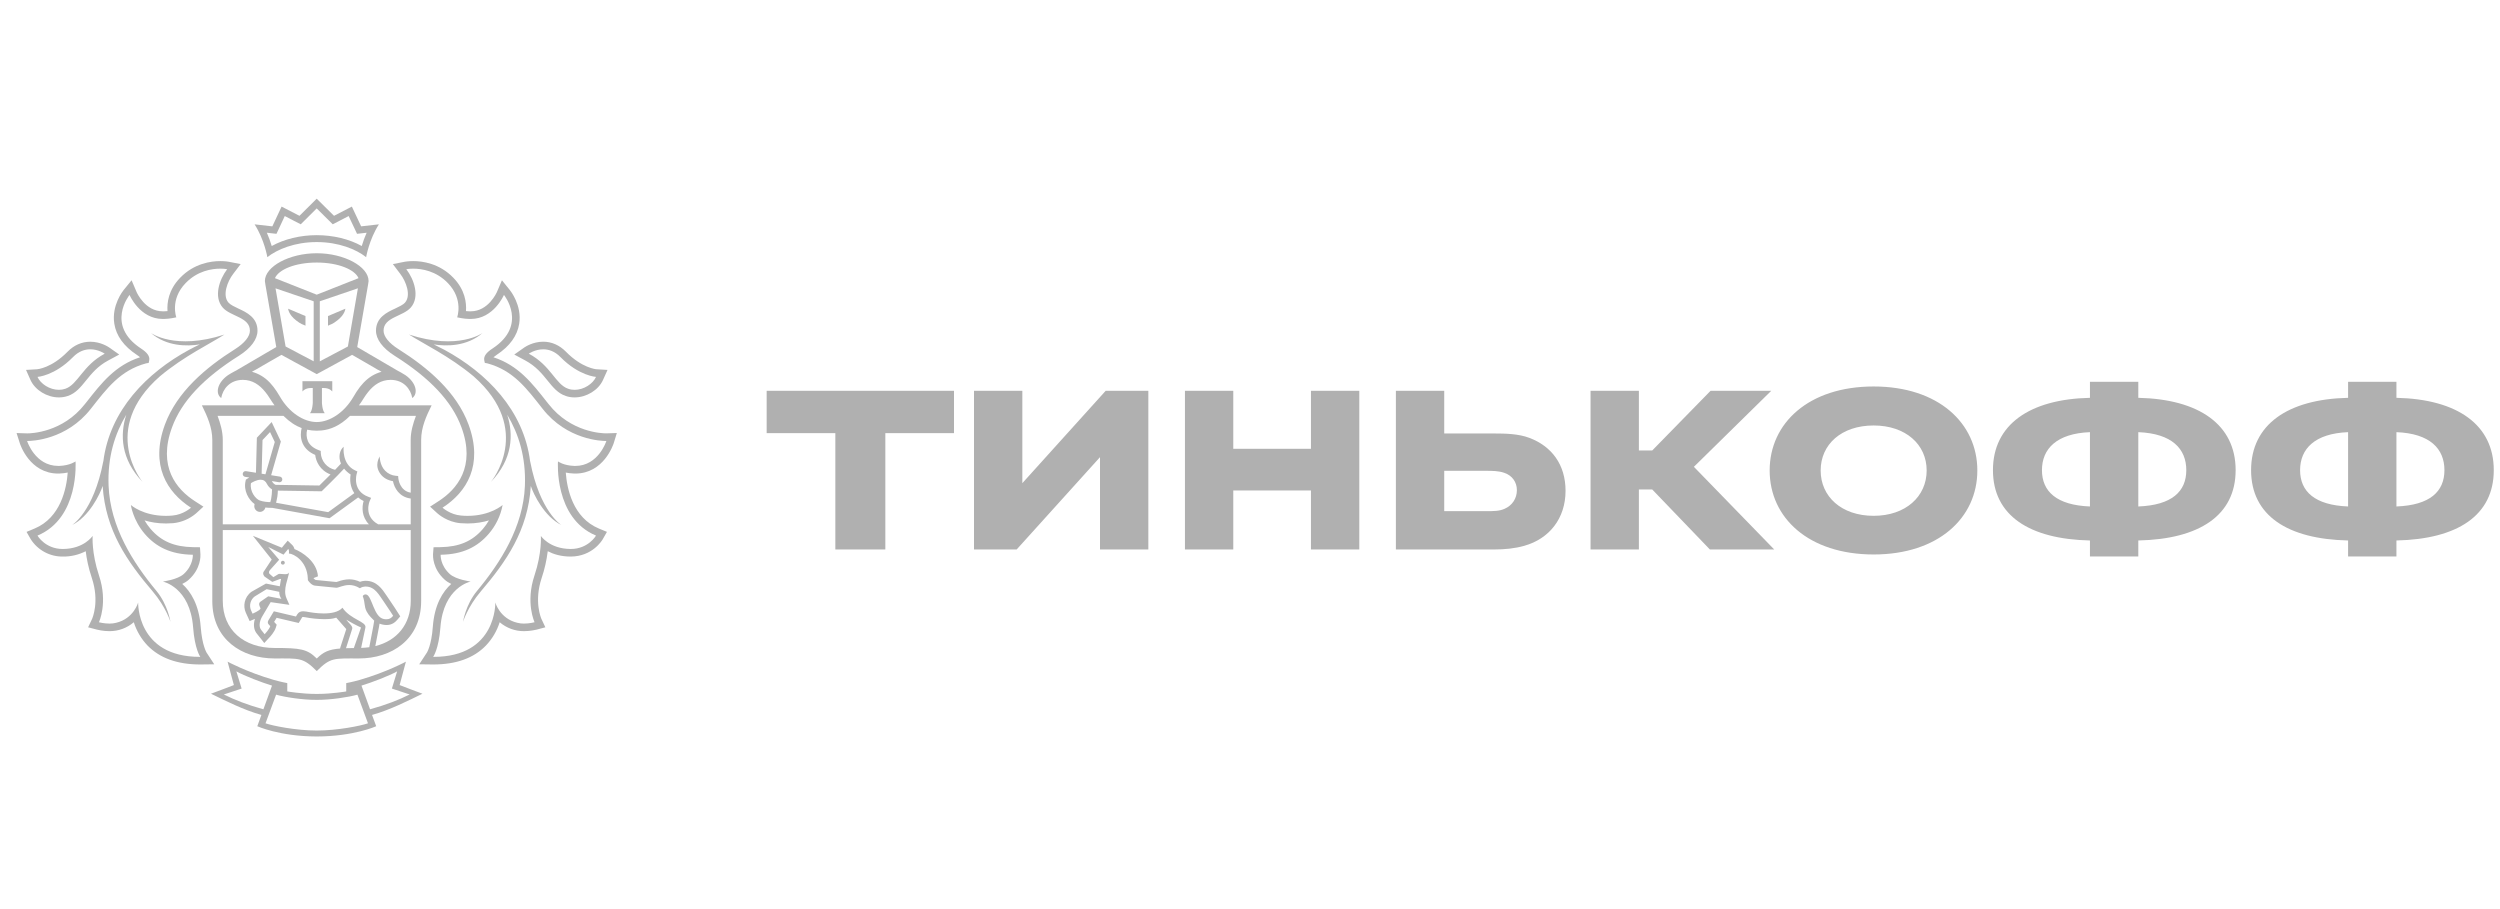
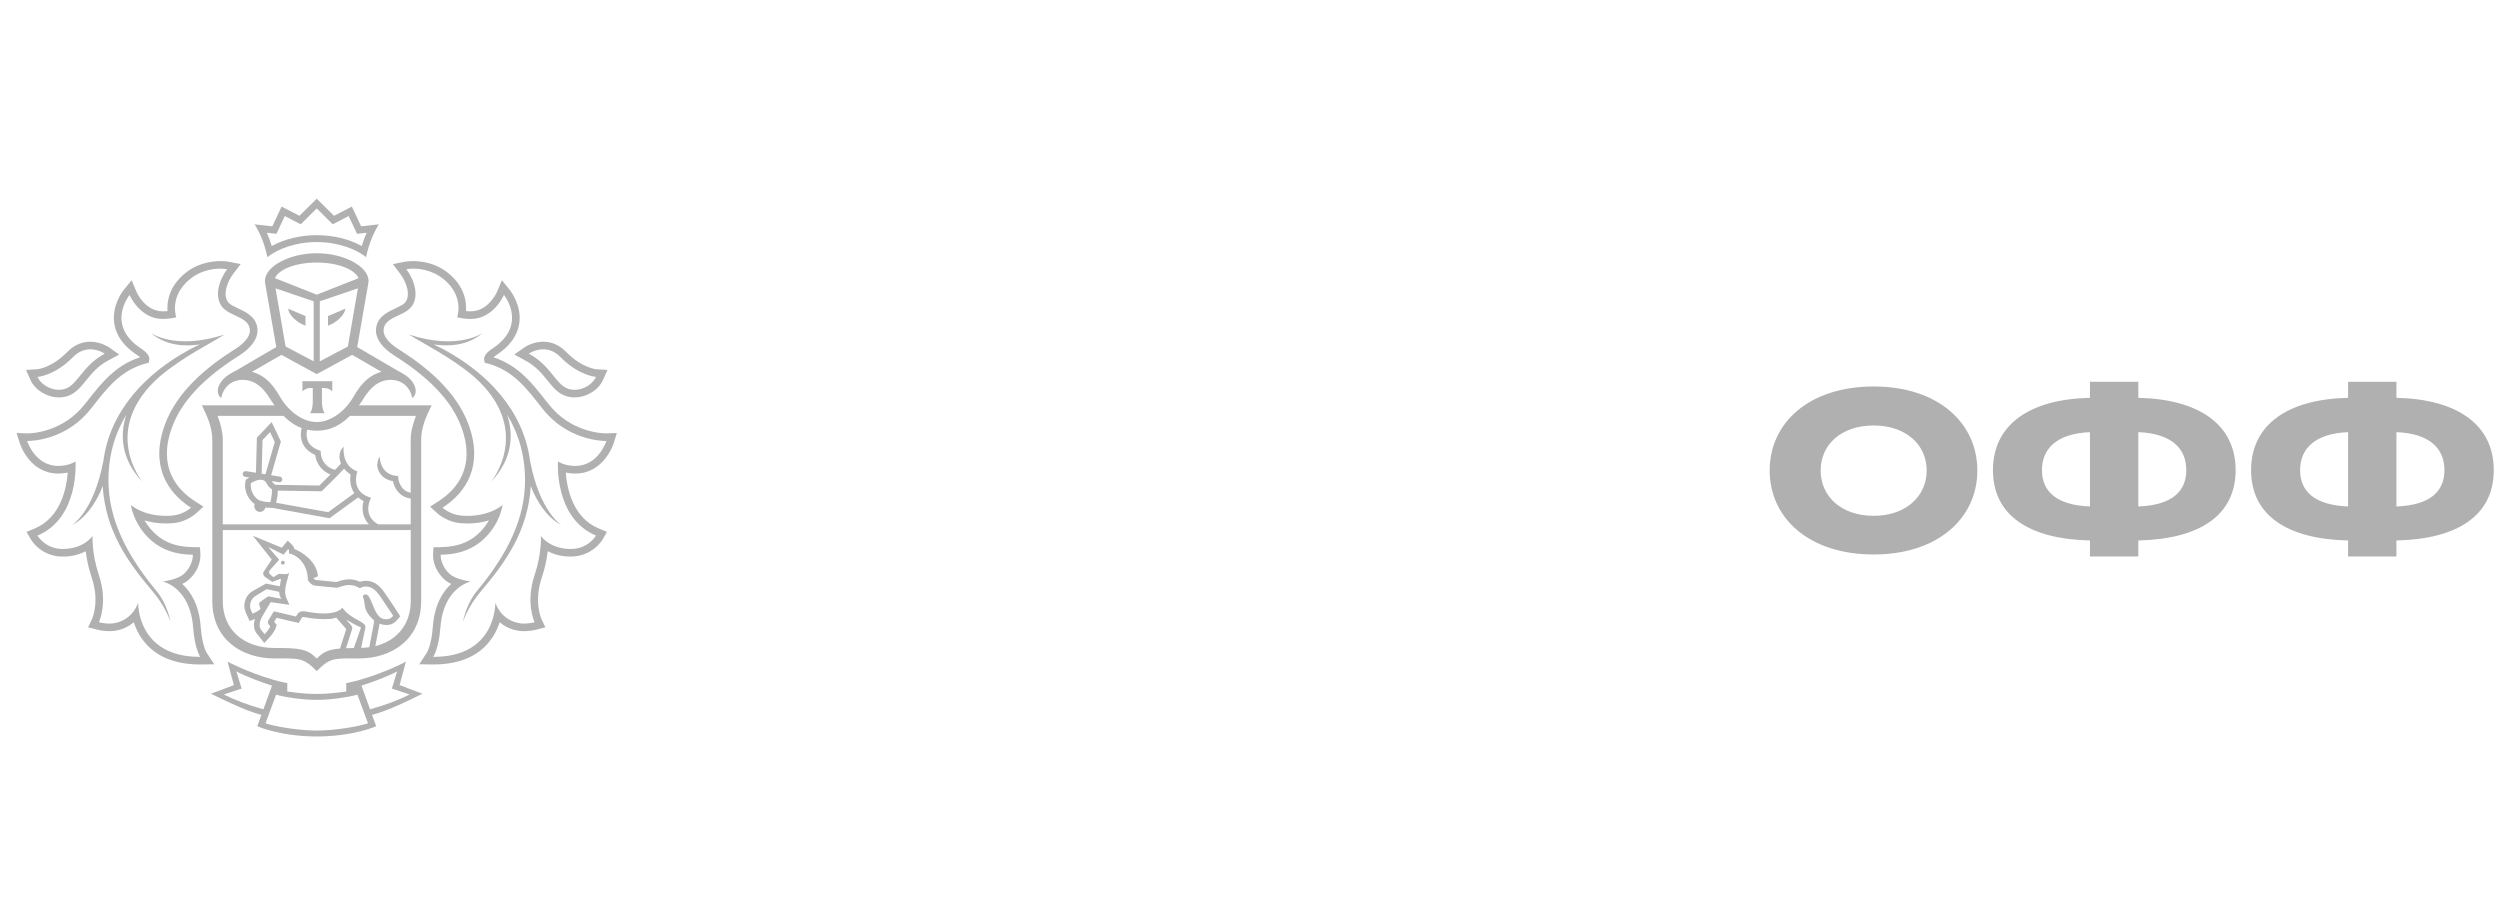
<svg xmlns="http://www.w3.org/2000/svg" x="0" y="0" width="110" height="40" overflow="inherit" viewBox="0, 0, 110, 40" preserveAspectRatio="xMidYMid" font-size="0" xml="http://www.w3.org/XML/1998/namespace" style="fill:none;" version="1.1">
  <g clip-path="url(#clip0)" xml:space="default">
    <path d="M12.45 24.674 C12.439 24.674 12.428 24.675 12.418 24.678 C12.407 24.682 12.397 24.688 12.389 24.695 C12.38 24.702 12.373 24.711 12.368 24.721 C12.364 24.732 12.361 24.742 12.36 24.754 C12.359 24.765 12.361 24.776 12.364 24.787 C12.368 24.797 12.374 24.807 12.381 24.816 C12.389 24.824 12.398 24.831 12.408 24.835 C12.418 24.84 12.429 24.843 12.44 24.843 C12.463 24.845 12.485 24.837 12.502 24.823 C12.519 24.808 12.529 24.787 12.531 24.765 C12.532 24.742 12.524 24.72 12.509 24.703 C12.494 24.686 12.473 24.676 12.45 24.674 z M16.283 31.209 L15.905 30.167 C16.355 30.03 17.127 29.735 17.474 29.54 L17.243 30.297 L18.025 30.557 C17.552 30.795 16.978 31.017 16.283 31.208 L16.283 31.209 z M13.938 32.144 C13.028 32.144 11.989 31.934 11.683 31.825 L12.148 30.565 C12.533 30.678 13.336 30.797 13.919 30.794 L13.955 30.794 C14.537 30.797 15.339 30.677 15.727 30.565 L16.191 31.825 C15.885 31.934 14.846 32.144 13.938 32.144 z M9.849 30.557 L10.632 30.297 L10.4 29.54 C10.745 29.735 11.52 30.031 11.968 30.167 L11.59 31.209 C10.897 31.018 10.322 30.795 9.849 30.557 z M18.061 30.326 L17.584 30.143 L17.716 29.65 L17.86 29.113 C17.86 29.113 17.017 29.572 15.827 29.916 C15.489 30.012 15.234 30.057 15.234 30.057 L15.234 30.423 C15.234 30.423 14.598 30.533 13.955 30.533 L13.919 30.533 C13.275 30.533 12.64 30.423 12.64 30.423 L12.64 30.056 C12.64 30.056 12.384 30.012 12.046 29.916 C10.858 29.571 10.014 29.113 10.014 29.113 L10.157 29.65 L10.291 30.143 L9.813 30.326 L9.283 30.524 C9.89 30.818 10.732 31.246 11.502 31.457 L11.321 31.954 C11.321 31.954 12.298 32.4 13.925 32.405 L13.925 32.405 L13.947 32.405 L13.947 32.405 C15.577 32.4 16.553 31.954 16.553 31.954 L16.37 31.457 C17.141 31.246 17.984 30.819 18.588 30.524 L18.061 30.326 z M11.948 10.264 L12.165 10.288 L12.258 10.09 L12.53 9.506 L13.036 9.768 L13.233 9.869 L13.935 9.17 L14.483 9.713 L14.64 9.869 L14.837 9.768 L15.34 9.506 L15.617 10.09 L15.709 10.288 L15.925 10.264 L16.132 10.24 C16.048 10.431 15.976 10.626 15.917 10.825 C15.371 10.52 14.661 10.347 13.936 10.347 C13.215 10.347 12.505 10.52 11.956 10.825 C11.897 10.626 11.825 10.431 11.742 10.24 L11.947 10.264 L11.948 10.264 z M13.935 10.651 C14.906 10.651 15.681 10.974 16.11 11.316 C16.11 11.316 16.237 10.548 16.672 9.871 L15.89 9.959 L15.482 9.09 L14.697 9.496 L13.935 8.742 L13.177 9.496 L12.39 9.09 L11.983 9.96 L11.202 9.871 C11.636 10.548 11.763 11.315 11.763 11.315 C12.194 10.973 12.967 10.651 13.935 10.651 z M26.225 23.566 C26.225 23.566 25.887 24.155 25.113 24.155 L25.103 24.155 C24.174 24.149 23.798 23.58 23.798 23.58 C23.798 23.58 23.852 24.32 23.518 25.318 C23.115 26.52 23.521 27.378 23.521 27.378 C23.521 27.378 23.304 27.438 23.054 27.438 C22.958 27.438 22.859 27.428 22.764 27.403 C21.988 27.219 21.794 26.511 21.794 26.511 C21.794 26.511 21.866 28.902 19.081 28.902 L19.059 28.902 C19.059 28.902 19.305 28.569 19.378 27.606 C19.509 25.832 20.709 25.587 20.709 25.587 C20.709 25.587 20.069 25.507 19.791 25.258 C19.358 24.864 19.388 24.409 19.388 24.409 C20.367 24.395 21.01 24.061 21.499 23.495 C21.814 23.132 22.027 22.692 22.115 22.219 C22.115 22.219 21.588 22.698 20.57 22.698 C20.48 22.698 20.385 22.694 20.287 22.684 C19.804 22.645 19.471 22.338 19.471 22.338 C20.532 21.657 21.275 20.468 20.616 18.679 C20.088 17.245 18.818 16.174 17.54 15.367 C17.114 15.101 16.877 14.805 16.877 14.55 C16.877 13.951 17.727 13.932 18.077 13.529 C18.48 13.062 18.227 12.303 17.878 11.846 C17.878 11.846 17.995 11.821 18.181 11.821 C18.549 11.821 19.185 11.914 19.709 12.458 C20.404 13.178 20.115 13.963 20.115 13.963 L20.302 13.999 C20.413 14.022 20.524 14.027 20.639 14.033 L20.714 14.034 C21.724 14.034 22.174 12.976 22.174 12.976 C22.174 12.976 23.248 14.299 21.668 15.336 C21.396 15.513 21.275 15.678 21.307 15.852 L21.332 15.968 L21.444 15.988 C22.59 16.299 23.17 17.091 23.877 17.99 C24.952 19.359 26.473 19.403 26.66 19.403 L26.681 19.403 C26.681 19.403 26.334 20.501 25.311 20.501 C25.294 20.501 25.279 20.501 25.262 20.5 C24.793 20.483 24.551 20.302 24.551 20.302 C24.551 20.302 24.369 22.794 26.225 23.566 z M25.311 20.837 C26.565 20.837 26.984 19.559 27.002 19.505 L27.141 19.053 L26.672 19.068 L26.671 19.068 C26.504 19.068 25.121 19.032 24.14 17.783 L24.047 17.667 C23.407 16.851 22.799 16.074 21.712 15.72 C21.755 15.682 21.802 15.647 21.85 15.616 C22.427 15.236 22.763 14.775 22.846 14.239 C22.97 13.433 22.456 12.791 22.434 12.764 L22.085 12.332 L21.866 12.845 C21.852 12.877 21.485 13.698 20.714 13.698 L20.657 13.698 C20.605 13.696 20.554 13.693 20.503 13.689 C20.53 13.322 20.464 12.756 19.95 12.224 C19.334 11.584 18.577 11.488 18.181 11.488 C17.97 11.488 17.829 11.514 17.813 11.516 L17.286 11.62 L17.611 12.05 C17.866 12.381 18.098 12.992 17.824 13.311 C17.736 13.414 17.555 13.495 17.383 13.578 C17.028 13.741 16.543 13.97 16.543 14.55 C16.543 14.926 16.834 15.319 17.362 15.653 C18.922 16.637 19.886 17.663 20.302 18.796 C20.945 20.538 20.106 21.533 19.29 22.056 L18.924 22.292 L19.245 22.587 C19.288 22.625 19.679 22.97 20.258 23.02 C20.367 23.027 20.472 23.033 20.571 23.033 C20.941 23.033 21.257 22.975 21.514 22.897 C21.437 23.031 21.348 23.157 21.247 23.274 C20.781 23.815 20.208 24.061 19.383 24.075 L19.076 24.079 L19.053 24.387 C19.05 24.449 19.027 25.021 19.566 25.506 C19.649 25.581 19.749 25.643 19.854 25.693 C19.487 26.023 19.116 26.598 19.044 27.582 C18.983 28.404 18.787 28.708 18.785 28.712 L18.446 29.229 L19.058 29.237 C20.07 29.237 20.844 28.959 21.38 28.404 C21.658 28.113 21.865 27.762 21.986 27.378 C22.284 27.632 22.662 27.772 23.054 27.771 C23.34 27.771 23.579 27.71 23.605 27.705 L23.996 27.601 L23.824 27.235 C23.811 27.206 23.485 26.473 23.835 25.426 C23.963 25.045 24.052 24.652 24.101 24.253 C24.347 24.382 24.677 24.488 25.103 24.489 C26.071 24.489 26.497 23.765 26.516 23.735 L26.706 23.402 L26.353 23.257 C25.2 22.777 24.945 21.49 24.894 20.793 C24.998 20.813 25.117 20.831 25.252 20.835 L25.311 20.837 z" clip-rule="evenodd" xml:space="default" fill-rule="evenodd" style="fill:#B0B0B0;" />
    <path d="M23.902 15.37 C24.136 15.37 24.408 15.45 24.665 15.716 C25.473 16.538 26.225 16.584 26.225 16.584 C26.088 16.887 25.692 17.153 25.282 17.153 C25.188 17.153 25.092 17.138 24.999 17.105 C24.442 16.917 24.243 16.082 23.267 15.562 C23.267 15.562 23.539 15.37 23.902 15.37 z M23.108 15.858 C23.575 16.108 23.848 16.443 24.087 16.739 C24.322 17.029 24.544 17.308 24.894 17.423 C25.017 17.466 25.148 17.486 25.282 17.486 C25.805 17.486 26.331 17.165 26.531 16.721 L26.731 16.276 L26.246 16.247 C26.223 16.247 25.599 16.189 24.905 15.479 C24.619 15.187 24.274 15.035 23.902 15.035 C23.448 15.035 23.11 15.262 23.074 15.286 L22.628 15.6 L23.108 15.858 z M23.327 20.296 L23.327 20.313 C23.046 18.038 21.397 16.395 19.562 15.396 C19.393 15.306 19.235 15.228 19.084 15.154 C19.642 15.241 20.541 15.251 21.237 14.648 C21.237 14.648 20.173 15.431 17.997 14.72 C18.599 15.111 19.77 15.664 20.839 16.559 C23.511 18.911 21.6 21.205 21.6 21.205 C22.56 20.201 22.6 19.126 22.317 18.248 C22.823 19.091 23.145 20.114 23.096 21.376 C23.022 23.184 22.03 24.747 20.987 26.003 C20.485 26.612 20.373 27.361 20.373 27.361 C20.373 27.361 20.576 26.701 21.156 26.021 C22.274 24.708 23.231 23.346 23.356 21.383 C23.472 21.74 23.948 22.73 24.704 23.103 C24.704 23.103 23.754 22.529 23.327 20.296 z M8.793 28.902 C6.008 28.902 6.079 26.511 6.079 26.511 C6.079 26.511 5.884 27.219 5.109 27.403 C5.015 27.427 4.917 27.439 4.82 27.438 C4.57 27.438 4.353 27.379 4.353 27.379 C4.353 27.379 4.759 26.52 4.355 25.318 C4.022 24.32 4.076 23.58 4.076 23.58 C4.076 23.58 3.701 24.149 2.771 24.155 L2.761 24.155 C1.987 24.155 1.649 23.566 1.649 23.566 C3.505 22.794 3.323 20.302 3.323 20.302 C3.323 20.302 3.081 20.483 2.611 20.5 L2.562 20.5 C1.539 20.5 1.192 19.403 1.192 19.403 L1.213 19.403 C1.402 19.403 2.921 19.359 3.995 17.99 C4.703 17.09 5.284 16.299 6.427 15.988 L6.542 15.968 L6.566 15.852 C6.599 15.678 6.478 15.513 6.207 15.336 C4.627 14.299 5.7 12.977 5.7 12.977 C5.7 12.977 6.148 14.034 7.161 14.034 L7.234 14.033 C7.349 14.027 7.461 14.022 7.572 13.999 L7.758 13.963 C7.758 13.963 7.469 13.178 8.166 12.458 C8.689 11.914 9.325 11.821 9.693 11.821 C9.88 11.821 9.995 11.846 9.995 11.846 C9.647 12.303 9.395 13.062 9.797 13.529 C10.146 13.932 10.996 13.951 10.996 14.55 C10.996 14.805 10.759 15.101 10.334 15.367 C9.055 16.174 7.785 17.244 7.257 18.68 C6.599 20.469 7.342 21.657 8.403 22.339 C8.403 22.339 8.07 22.645 7.587 22.684 C7.493 22.693 7.398 22.698 7.303 22.698 C6.285 22.698 5.758 22.22 5.758 22.22 C5.758 22.22 5.846 22.881 6.373 23.495 C6.864 24.061 7.506 24.395 8.485 24.409 C8.485 24.409 8.516 24.864 8.083 25.258 C7.805 25.508 7.165 25.588 7.165 25.588 C7.165 25.588 8.365 25.832 8.497 27.606 C8.569 28.569 8.813 28.902 8.813 28.902 L8.793 28.902 z M9.088 28.712 C9.088 28.708 8.893 28.404 8.831 27.582 C8.758 26.598 8.386 26.023 8.019 25.693 C8.125 25.643 8.224 25.581 8.307 25.506 C8.846 25.021 8.823 24.45 8.819 24.387 L8.799 24.079 L8.49 24.075 C7.667 24.061 7.093 23.815 6.627 23.274 C6.527 23.157 6.437 23.03 6.36 22.897 C6.617 22.975 6.931 23.033 7.303 23.033 C7.402 23.033 7.506 23.027 7.615 23.02 C7.989 22.983 8.343 22.832 8.629 22.587 L8.95 22.292 L8.584 22.057 C7.766 21.533 6.929 20.539 7.572 18.796 C7.988 17.663 8.95 16.637 10.513 15.653 C11.041 15.319 11.33 14.926 11.33 14.55 C11.33 13.97 10.846 13.741 10.491 13.578 C10.318 13.495 10.138 13.413 10.05 13.311 C9.775 12.992 10.006 12.381 10.262 12.05 L10.589 11.62 L10.059 11.516 C10.044 11.513 9.905 11.488 9.693 11.488 C9.297 11.488 8.541 11.584 7.925 12.224 C7.411 12.756 7.344 13.323 7.37 13.689 C7.319 13.693 7.268 13.696 7.218 13.698 L7.161 13.698 C6.387 13.698 6.021 12.877 6.008 12.845 L5.79 12.332 L5.438 12.764 C5.418 12.791 4.902 13.433 5.029 14.239 C5.111 14.774 5.447 15.236 6.024 15.616 C6.087 15.657 6.13 15.691 6.162 15.72 C5.073 16.074 4.467 16.851 3.826 17.667 L3.733 17.783 C2.754 19.032 1.367 19.069 1.201 19.069 L0.729 19.054 L0.873 19.505 C0.89 19.559 1.308 20.837 2.562 20.837 L2.622 20.835 C2.755 20.831 2.875 20.813 2.98 20.792 C2.929 21.489 2.672 22.777 1.52 23.256 L1.168 23.403 L1.358 23.735 C1.511 23.97 1.721 24.163 1.969 24.295 C2.216 24.427 2.493 24.493 2.774 24.489 C3.121 24.492 3.463 24.412 3.772 24.254 C3.81 24.57 3.887 24.974 4.039 25.426 C4.389 26.472 4.063 27.206 4.05 27.235 L3.877 27.601 L4.268 27.704 C4.294 27.711 4.535 27.771 4.82 27.771 C5.211 27.772 5.59 27.633 5.887 27.378 C6.008 27.762 6.215 28.113 6.492 28.404 C7.031 28.958 7.804 29.237 8.815 29.237 L9.427 29.229 L9.088 28.712 z" clip-rule="evenodd" xml:space="default" fill-rule="evenodd" style="fill:#B0B0B0;" />
    <path d="M3.208 15.716 C3.466 15.45 3.738 15.369 3.973 15.369 C4.333 15.369 4.607 15.562 4.607 15.562 C3.632 16.083 3.431 16.917 2.873 17.106 C2.782 17.137 2.687 17.153 2.591 17.152 C2.181 17.152 1.784 16.887 1.649 16.584 C1.649 16.584 2.4 16.538 3.208 15.716 z M2.591 17.486 C2.725 17.486 2.856 17.466 2.981 17.423 C3.33 17.308 3.553 17.03 3.788 16.739 C4.028 16.444 4.297 16.108 4.765 15.859 L5.246 15.6 L4.799 15.285 C4.762 15.262 4.427 15.036 3.973 15.036 C3.6 15.036 3.254 15.187 2.969 15.479 C2.274 16.19 1.652 16.247 1.629 16.248 L1.145 16.276 L1.343 16.722 C1.544 17.165 2.069 17.486 2.591 17.486 z M4.778 21.376 C4.727 20.114 5.05 19.091 5.556 18.248 C5.274 19.126 5.312 20.201 6.274 21.206 C6.274 21.206 4.362 18.911 7.035 16.559 C8.104 15.664 9.274 15.111 9.875 14.72 C7.7 15.431 6.637 14.648 6.637 14.648 C7.332 15.251 8.232 15.242 8.79 15.154 C8.639 15.228 8.48 15.305 8.312 15.396 C6.476 16.395 4.828 18.038 4.545 20.313 L4.545 20.296 C4.119 22.53 3.17 23.103 3.17 23.103 C3.926 22.729 4.401 21.739 4.517 21.383 C4.643 23.346 5.599 24.709 6.717 26.021 C7.297 26.701 7.501 27.361 7.501 27.361 C7.501 27.361 7.388 26.613 6.885 26.003 C5.843 24.747 4.852 23.184 4.778 21.376 z M13.308 16.773 L13.308 17.225 C13.463 17.035 13.762 17.074 13.762 17.074 L13.762 17.724 C13.762 17.724 13.753 18.044 13.639 18.182 L14.289 18.182 C14.176 18.044 14.165 17.724 14.165 17.724 L14.165 17.074 C14.165 17.074 14.466 17.035 14.62 17.225 L14.62 16.773 L13.307 16.773 L13.308 16.773 z M13.029 14.098 C13.237 14.263 13.357 14.291 13.361 14.293 L13.441 14.33 L13.441 13.906 L12.679 13.584 C12.679 13.584 12.685 13.831 13.029 14.098 z M14.843 14.098 C15.188 13.831 15.195 13.584 15.195 13.584 L14.432 13.906 L14.432 14.331 L14.513 14.293 C14.516 14.291 14.636 14.263 14.843 14.098 z" clip-rule="evenodd" xml:space="default" fill-rule="evenodd" style="fill:#B0B0B0;" />
    <path d="M13.936 12.966 L12.098 12.239 C12.254 11.868 12.975 11.552 13.936 11.552 C14.898 11.552 15.619 11.868 15.775 12.239 L13.936 12.966 z M15.307 15.246 L14.071 15.899 L14.071 13.256 L15.748 12.685 L15.307 15.245 L15.307 15.246 z M16.072 15.947 L16.637 16.276 L16.645 16.276 L16.787 16.358 C16.468 16.447 16.224 16.607 16.02 16.817 L15.998 16.839 C15.949 16.89 15.903 16.944 15.859 16.999 L15.833 17.032 C15.789 17.089 15.748 17.147 15.709 17.207 L15.687 17.237 C15.64 17.31 15.595 17.384 15.552 17.459 C15.148 18.154 14.507 18.569 13.936 18.57 C13.366 18.569 12.723 18.154 12.321 17.459 C12.279 17.385 12.234 17.312 12.187 17.241 L12.161 17.202 C12.123 17.145 12.083 17.09 12.042 17.035 C12.032 17.02 12.022 17.009 12.012 16.997 C11.969 16.943 11.924 16.891 11.878 16.84 C11.868 16.833 11.862 16.823 11.853 16.815 C11.643 16.596 11.378 16.438 11.085 16.358 L11.229 16.276 L11.235 16.276 L11.802 15.947 L12.382 15.614 L13.933 16.46 L13.936 16.457 L13.941 16.46 L15.492 15.614 L16.072 15.947 z M18.302 18.297 C18.175 18.631 18.07 18.993 18.07 19.354 L18.072 21.678 C17.587 21.598 17.529 21.074 17.527 21.051 L17.518 20.945 L17.414 20.935 C17.236 20.92 17.07 20.84 16.946 20.712 C16.707 20.473 16.707 20.087 16.707 20.084 C16.704 20.104 16.446 20.465 16.746 20.861 C16.872 21.028 17.055 21.132 17.291 21.172 C17.347 21.462 17.562 21.872 18.072 21.935 L18.072 23.072 L16.641 23.072 C15.981 22.704 16.26 22.057 16.273 22.029 L16.329 21.906 L16.203 21.858 C15.488 21.593 15.685 20.879 15.695 20.848 L15.724 20.744 L15.626 20.698 C15.036 20.424 15.116 19.686 15.124 19.656 C14.942 19.803 14.877 20.103 15.002 20.398 C14.934 20.476 14.843 20.569 14.744 20.672 C14.572 20.634 14.417 20.541 14.303 20.407 C14.189 20.272 14.123 20.104 14.114 19.928 L14.113 19.841 L14.032 19.81 C13.794 19.722 13.63 19.589 13.549 19.411 C13.483 19.251 13.471 19.074 13.515 18.907 C13.652 18.935 13.792 18.95 13.932 18.951 L13.941 18.951 C14.012 18.951 14.082 18.947 14.151 18.94 C14.532 18.902 14.958 18.738 15.402 18.297 L18.302 18.297 z M16.514 28.428 L16.674 27.594 L16.699 27.44 C16.798 27.479 16.903 27.499 17.009 27.501 C17.252 27.501 17.395 27.372 17.489 27.262 L17.611 27.119 L17.511 26.962 C17.502 26.947 17.28 26.596 17.11 26.355 C17.076 26.308 17.044 26.259 17.012 26.21 C16.818 25.92 16.576 25.555 16.088 25.555 L16.045 25.557 C15.975 25.561 15.906 25.575 15.84 25.599 C15.692 25.528 15.53 25.491 15.366 25.49 C15.2 25.494 15.037 25.526 14.882 25.584 C14.85 25.593 14.821 25.604 14.798 25.608 L13.889 25.519 C13.851 25.5 13.819 25.474 13.795 25.441 L13.795 25.436 L13.991 25.357 C13.936 24.7 13.306 24.296 12.956 24.159 C12.94 24.089 12.905 24.024 12.853 23.974 L12.658 23.789 L12.486 23.995 L12.402 24.1 L11.127 23.576 L11.956 24.618 L11.63 25.114 C11.51 25.241 11.642 25.37 11.642 25.37 L11.98 25.603 L12.33 25.472 C12.342 25.472 12.352 25.475 12.365 25.476 C12.348 25.53 12.326 25.739 12.311 25.797 L11.703 25.677 L11.065 26.038 C10.736 26.28 10.691 26.68 10.814 26.953 L10.884 27.108 L10.985 27.328 L11.208 27.235 C11.212 27.234 11.215 27.233 11.217 27.231 C11.136 27.488 11.169 27.733 11.312 27.893 L11.448 28.064 L11.628 28.293 L11.826 28.079 C11.885 28.021 12.074 27.809 12.132 27.627 L12.175 27.488 L12.079 27.382 L12.062 27.362 L12.171 27.183 L12.964 27.37 L13.143 27.411 L13.239 27.254 L13.29 27.169 C13.3 27.15 13.302 27.147 13.338 27.147 C13.367 27.147 13.395 27.15 13.425 27.158 C13.696 27.211 13.971 27.239 14.246 27.242 C14.483 27.242 14.626 27.233 14.795 27.177 C14.795 27.177 15.221 27.661 15.236 27.68 L14.975 28.486 L14.963 28.535 C14.469 28.575 14.229 28.684 13.938 28.975 C13.515 28.555 13.217 28.511 12.082 28.511 C10.723 28.511 9.802 27.713 9.802 26.438 L9.802 23.323 L18.072 23.323 L18.073 26.438 C18.073 27.471 17.467 28.192 16.514 28.428 z M11.421 26.666 L11.464 26.774 C11.435 26.868 11.112 27.001 11.112 27.001 L11.043 26.848 C10.999 26.743 10.992 26.626 11.022 26.517 C11.052 26.407 11.118 26.31 11.21 26.242 L11.732 25.923 L12.288 26.041 C12.284 26.151 12.317 26.26 12.382 26.349 L11.802 26.238 L11.453 26.479 C11.395 26.52 11.39 26.596 11.421 26.666 z M16.426 27.546 L16.248 28.478 C16.133 28.494 16.013 28.503 15.89 28.508 L16.078 27.613 C16.133 27.346 15.421 27.263 15.068 26.74 C14.895 26.934 14.572 26.992 14.246 26.992 C13.949 26.992 13.652 26.944 13.471 26.908 C13.428 26.901 13.383 26.896 13.339 26.896 C13.234 26.896 13.14 26.928 13.074 27.039 L13.023 27.127 L12.05 26.897 L11.808 27.298 C11.774 27.364 11.771 27.418 11.826 27.479 L11.892 27.551 C11.847 27.692 11.645 27.907 11.645 27.907 L11.5 27.726 C11.386 27.598 11.405 27.364 11.524 27.147 L11.909 26.494 L12.733 26.613 L12.605 26.321 C12.433 25.934 12.695 25.443 12.723 25.16 C12.714 25.246 12.635 25.265 12.544 25.265 C12.461 25.265 12.368 25.25 12.307 25.25 C12.283 25.25 12.261 25.252 12.25 25.26 L12.027 25.395 L11.851 25.24 C11.83 25.211 11.823 25.14 11.875 25.087 L12.283 24.629 L11.802 24.066 L12.475 24.405 L12.681 24.155 C12.737 24.211 12.712 24.355 12.712 24.355 C12.923 24.361 13.513 24.688 13.544 25.45 C13.546 25.474 13.546 25.5 13.546 25.525 L13.562 25.55 C13.603 25.608 13.718 25.756 13.864 25.769 L14.796 25.861 L14.799 25.861 C14.902 25.861 15.105 25.741 15.366 25.741 C15.508 25.741 15.666 25.777 15.835 25.884 C15.835 25.884 15.92 25.816 16.057 25.809 C16.067 25.808 16.079 25.808 16.088 25.808 C16.506 25.808 16.68 26.186 16.905 26.5 C17.073 26.74 17.299 27.095 17.299 27.095 C17.216 27.194 17.138 27.248 17.008 27.248 C16.968 27.249 16.927 27.245 16.888 27.237 C16.441 27.154 16.375 26.232 16.12 26.159 C16.107 26.155 16.093 26.154 16.079 26.154 C15.997 26.154 15.961 26.227 15.961 26.227 C16.078 26.542 16.009 26.669 16.136 26.911 C16.229 27.091 16.396 27.238 16.465 27.309 C16.465 27.309 16.446 27.445 16.426 27.547 L16.426 27.546 z M15.569 28.514 C15.444 28.514 15.328 28.516 15.224 28.52 L15.497 27.669 C15.539 27.551 15.324 27.399 15.235 27.265 C15.369 27.351 15.717 27.537 15.885 27.61 C15.777 27.91 15.671 28.212 15.569 28.514 z M11.512 20.842 L11.551 19.362 L11.882 19.011 L12.09 19.448 L11.68 20.869 L11.511 20.843 L11.512 20.842 z M11.75 21.301 C11.8 21.398 11.877 21.478 11.97 21.534 C11.968 21.674 11.954 21.815 11.93 21.953 C11.922 21.985 11.915 22.015 11.906 22.046 C11.901 22.065 11.895 22.08 11.892 22.093 C11.79 22.093 11.591 22.08 11.429 22.021 C11.248 21.955 10.979 21.623 11.042 21.258 C11.12 21.21 11.3 21.108 11.469 21.108 C11.599 21.108 11.688 21.17 11.75 21.301 z M15.59 21.699 C15.335 21.887 14.678 22.367 14.44 22.535 L12.146 22.121 L12.162 22.06 C12.192 21.941 12.223 21.778 12.225 21.587 L14.152 21.617 L14.189 21.581 C14.219 21.551 14.829 20.959 15.14 20.62 C15.214 20.713 15.307 20.801 15.428 20.879 C15.387 21.106 15.404 21.427 15.59 21.699 z M12.471 18.297 C12.748 18.571 13.017 18.742 13.273 18.836 C13.24 18.968 13.196 19.242 13.319 19.514 C13.421 19.734 13.604 19.903 13.869 20.016 C13.898 20.287 14.069 20.695 14.543 20.876 C14.335 21.086 14.133 21.284 14.052 21.363 L12.128 21.333 C12.064 21.302 12.011 21.253 11.977 21.192 C11.973 21.182 11.966 21.177 11.962 21.167 L12.277 21.218 L12.296 21.219 C12.326 21.219 12.355 21.209 12.377 21.19 C12.4 21.171 12.415 21.144 12.42 21.115 C12.425 21.082 12.417 21.049 12.398 21.021 C12.378 20.994 12.349 20.976 12.316 20.971 L11.93 20.909 L12.358 19.427 L11.953 18.571 L11.302 19.26 L11.262 20.801 L10.825 20.731 C10.758 20.718 10.693 20.768 10.681 20.836 C10.676 20.869 10.684 20.903 10.704 20.93 C10.723 20.957 10.753 20.975 10.786 20.981 L10.969 21.009 C10.93 21.031 10.892 21.054 10.855 21.08 L10.818 21.106 L10.808 21.152 C10.701 21.584 10.942 21.995 11.202 22.178 L11.192 22.233 C11.182 22.299 11.197 22.365 11.236 22.419 C11.259 22.451 11.289 22.478 11.324 22.496 C11.359 22.514 11.398 22.523 11.438 22.523 C11.493 22.523 11.547 22.503 11.59 22.468 C11.634 22.433 11.664 22.385 11.676 22.331 C11.773 22.342 11.862 22.345 11.922 22.345 L11.974 22.345 L14.497 22.802 L14.54 22.773 C14.741 22.632 15.508 22.073 15.759 21.887 C15.829 21.947 15.906 22.001 15.999 22.046 C15.918 22.319 15.912 22.739 16.234 23.072 L9.802 23.072 L9.802 19.354 C9.802 18.993 9.698 18.631 9.573 18.297 L12.471 18.297 z M12.123 12.687 L13.802 13.257 L13.802 15.898 L12.566 15.245 L12.123 12.686 L12.123 12.687 z M16.218 12.368 C16.218 11.723 15.135 11.143 13.94 11.143 L13.932 11.143 C12.737 11.143 11.655 11.723 11.655 12.368 L11.678 12.526 L12.156 15.271 L11.676 15.55 L10.436 16.276 L10.44 16.276 C10.44 16.276 10.162 16.419 10.032 16.507 C9.56 16.836 9.459 17.316 9.733 17.514 C9.801 17.123 10.11 16.714 10.687 16.714 C11.103 16.714 11.42 16.93 11.677 17.252 C11.743 17.333 11.805 17.42 11.863 17.514 C11.935 17.632 12.008 17.736 12.079 17.835 L8.883 17.835 C9.117 18.308 9.341 18.809 9.341 19.354 L9.341 26.439 C9.341 28.154 10.658 28.972 12.082 28.972 C13.182 28.972 13.331 28.922 13.938 29.528 C14.542 28.922 14.691 28.972 15.792 28.972 C17.217 28.972 18.531 28.154 18.531 26.439 L18.531 19.354 C18.531 18.809 18.755 18.308 18.991 17.835 L15.794 17.835 C15.866 17.736 15.938 17.632 16.009 17.514 C16.068 17.42 16.13 17.333 16.195 17.252 C16.453 16.928 16.77 16.714 17.186 16.714 C17.764 16.714 18.072 17.123 18.14 17.514 C18.414 17.316 18.315 16.836 17.839 16.507 C17.707 16.424 17.572 16.346 17.433 16.276 L17.438 16.276 L16.195 15.55 L15.718 15.271 L16.195 12.526 L16.218 12.368 z" clip-rule="evenodd" xml:space="default" fill-rule="evenodd" style="fill:#B0B0B0;" />
-     <path d="M36.755 24.177 L38.955 24.177 L38.955 19.059 L41.976 19.059 L41.976 17.196 L33.733 17.196 L33.733 19.059 L36.755 19.059 L36.755 24.177 z M48.649 17.196 L44.983 21.259 L44.983 17.196 L42.856 17.196 L42.856 24.177 L44.733 24.177 L48.4 20.115 L48.4 24.177 L50.527 24.177 L50.527 17.196 L48.649 17.196 z M54.264 21.581 L57.682 21.581 L57.682 24.177 L59.809 24.177 L59.809 17.196 L57.682 17.196 L57.682 19.748 L54.264 19.748 L54.264 17.196 L52.138 17.196 L52.138 24.177 L54.264 24.177 L54.264 21.581 z M65.731 24.177 C66.215 24.177 66.655 24.133 67.066 24.016 C68.166 23.708 68.884 22.813 68.884 21.596 C68.884 20.437 68.268 19.631 67.286 19.264 C66.816 19.088 66.259 19.073 65.731 19.073 L63.546 19.073 L63.546 17.196 L61.419 17.196 L61.419 24.177 L65.731 24.177 z M63.546 20.716 L65.364 20.716 C65.658 20.716 65.936 20.716 66.186 20.804 C66.538 20.921 66.743 21.215 66.743 21.567 C66.743 21.933 66.538 22.241 66.2 22.388 C65.966 22.491 65.731 22.491 65.364 22.491 L63.546 22.491 L63.546 20.716 z M72.111 21.537 L72.698 21.537 L75.235 24.177 L78.066 24.177 L74.531 20.54 L77.934 17.196 L75.264 17.196 L72.698 19.821 L72.111 19.821 L72.111 17.196 L69.984 17.196 L69.984 24.177 L72.111 24.177 L72.111 21.537 z" xml:space="default" style="fill:#B0B0B0;" />
    <path d="M82.441 17.005 C79.581 17.005 77.865 18.619 77.865 20.701 C77.865 22.784 79.581 24.397 82.441 24.397 C85.287 24.397 87.003 22.784 87.003 20.701 C87.003 18.619 85.287 17.005 82.441 17.005 z M82.441 22.696 C81.019 22.696 80.109 21.845 80.109 20.701 C80.109 19.557 81.019 18.721 82.441 18.721 C83.849 18.721 84.773 19.557 84.773 20.701 C84.773 21.845 83.849 22.696 82.441 22.696 z M94.085 17.504 L94.085 16.8 L91.958 16.8 L91.958 17.504 C89.289 17.563 87.69 18.692 87.69 20.687 C87.69 22.681 89.289 23.723 91.958 23.781 L91.958 24.485 L94.085 24.485 L94.085 23.781 C96.769 23.723 98.368 22.681 98.368 20.687 C98.368 18.692 96.769 17.563 94.085 17.504 z M91.958 22.285 C90.492 22.227 89.846 21.625 89.846 20.687 C89.846 19.748 90.492 19.073 91.958 19.015 L91.958 22.285 z M94.085 22.285 L94.085 19.015 C95.566 19.073 96.197 19.748 96.197 20.687 C96.197 21.625 95.566 22.227 94.085 22.285 z M105.443 17.504 L105.443 16.8 L103.316 16.8 L103.316 17.504 C100.647 17.563 99.048 18.692 99.048 20.687 C99.048 22.681 100.647 23.723 103.316 23.781 L103.316 24.485 L105.443 24.485 L105.443 23.781 C108.127 23.723 109.726 22.681 109.726 20.687 C109.726 18.692 108.127 17.563 105.443 17.504 z M103.316 22.285 C101.85 22.227 101.204 21.625 101.204 20.687 C101.204 19.748 101.85 19.073 103.316 19.015 L103.316 22.285 z M105.443 22.285 L105.443 19.015 C106.924 19.073 107.555 19.748 107.555 20.687 C107.555 21.625 106.924 22.227 105.443 22.285 z" xml:space="default" style="fill:#B0B0B0;" />
  </g>
  <defs xml:space="default">
    <clipPath id="clip0" xml:space="default">
      <rect x="0" y="0" width="110" height="24.933" transform="translate(0, 8)" xml:space="default" style="fill:white;" />
    </clipPath>
  </defs>
</svg>